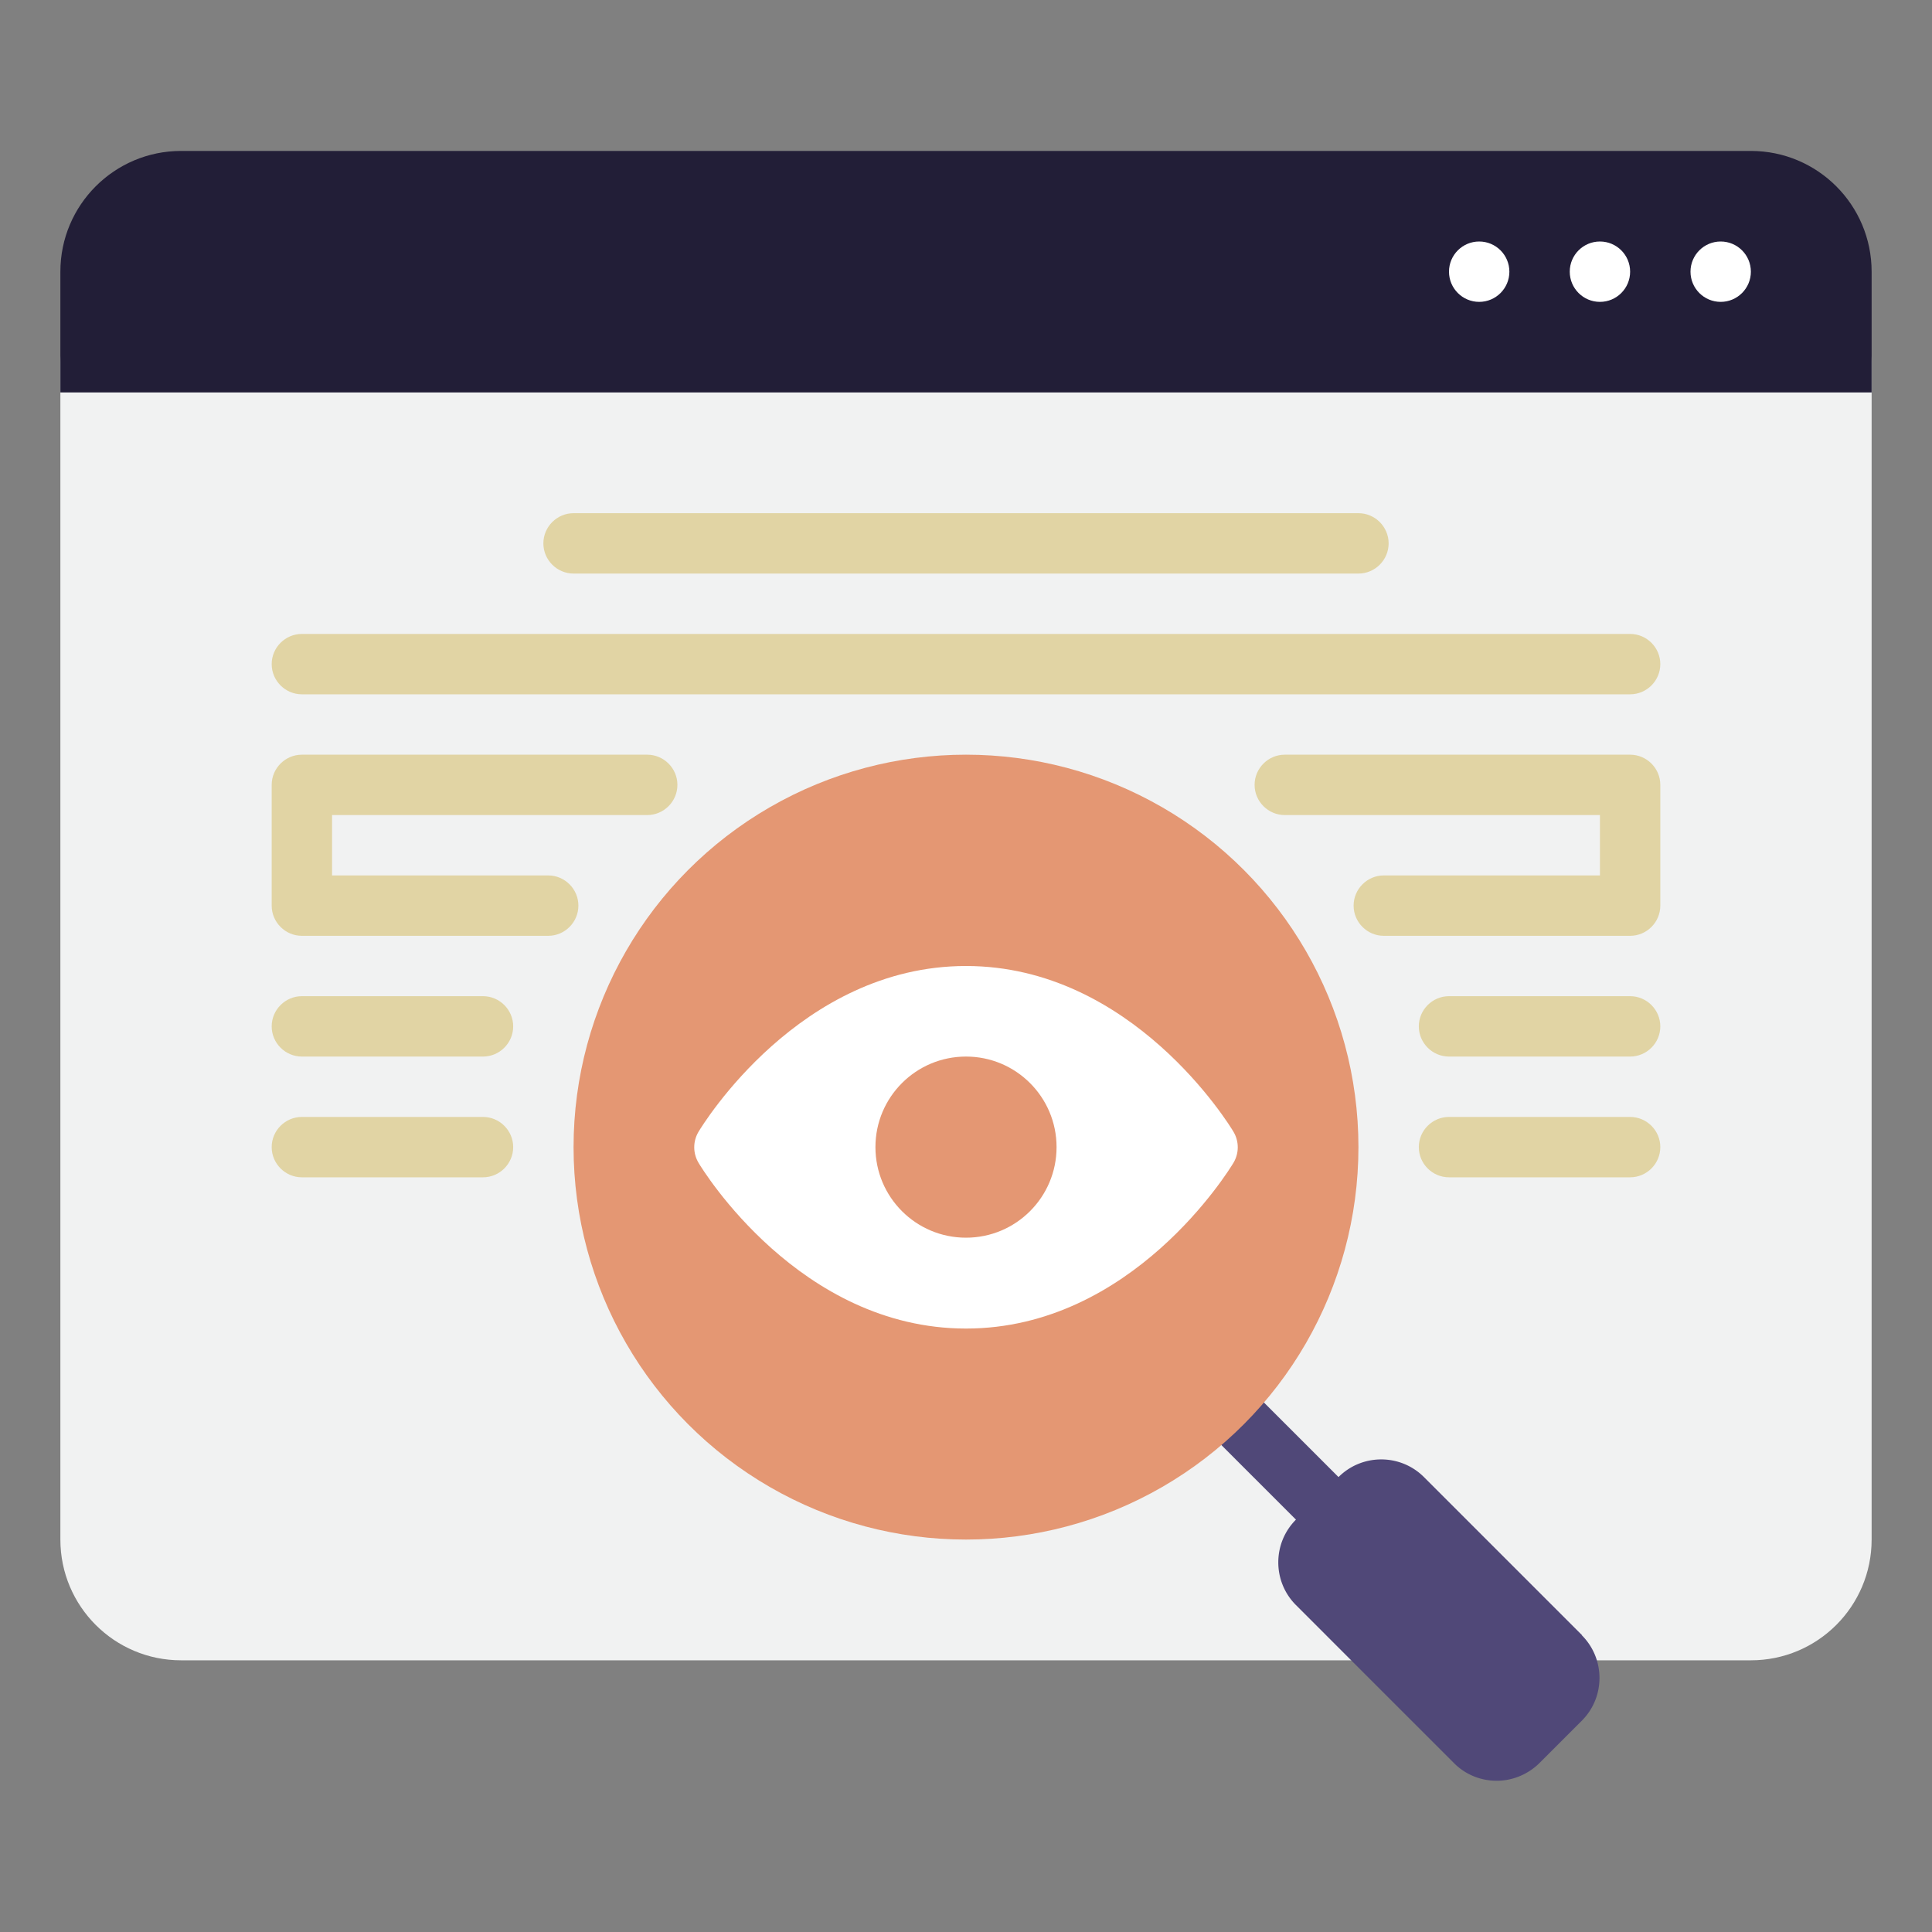
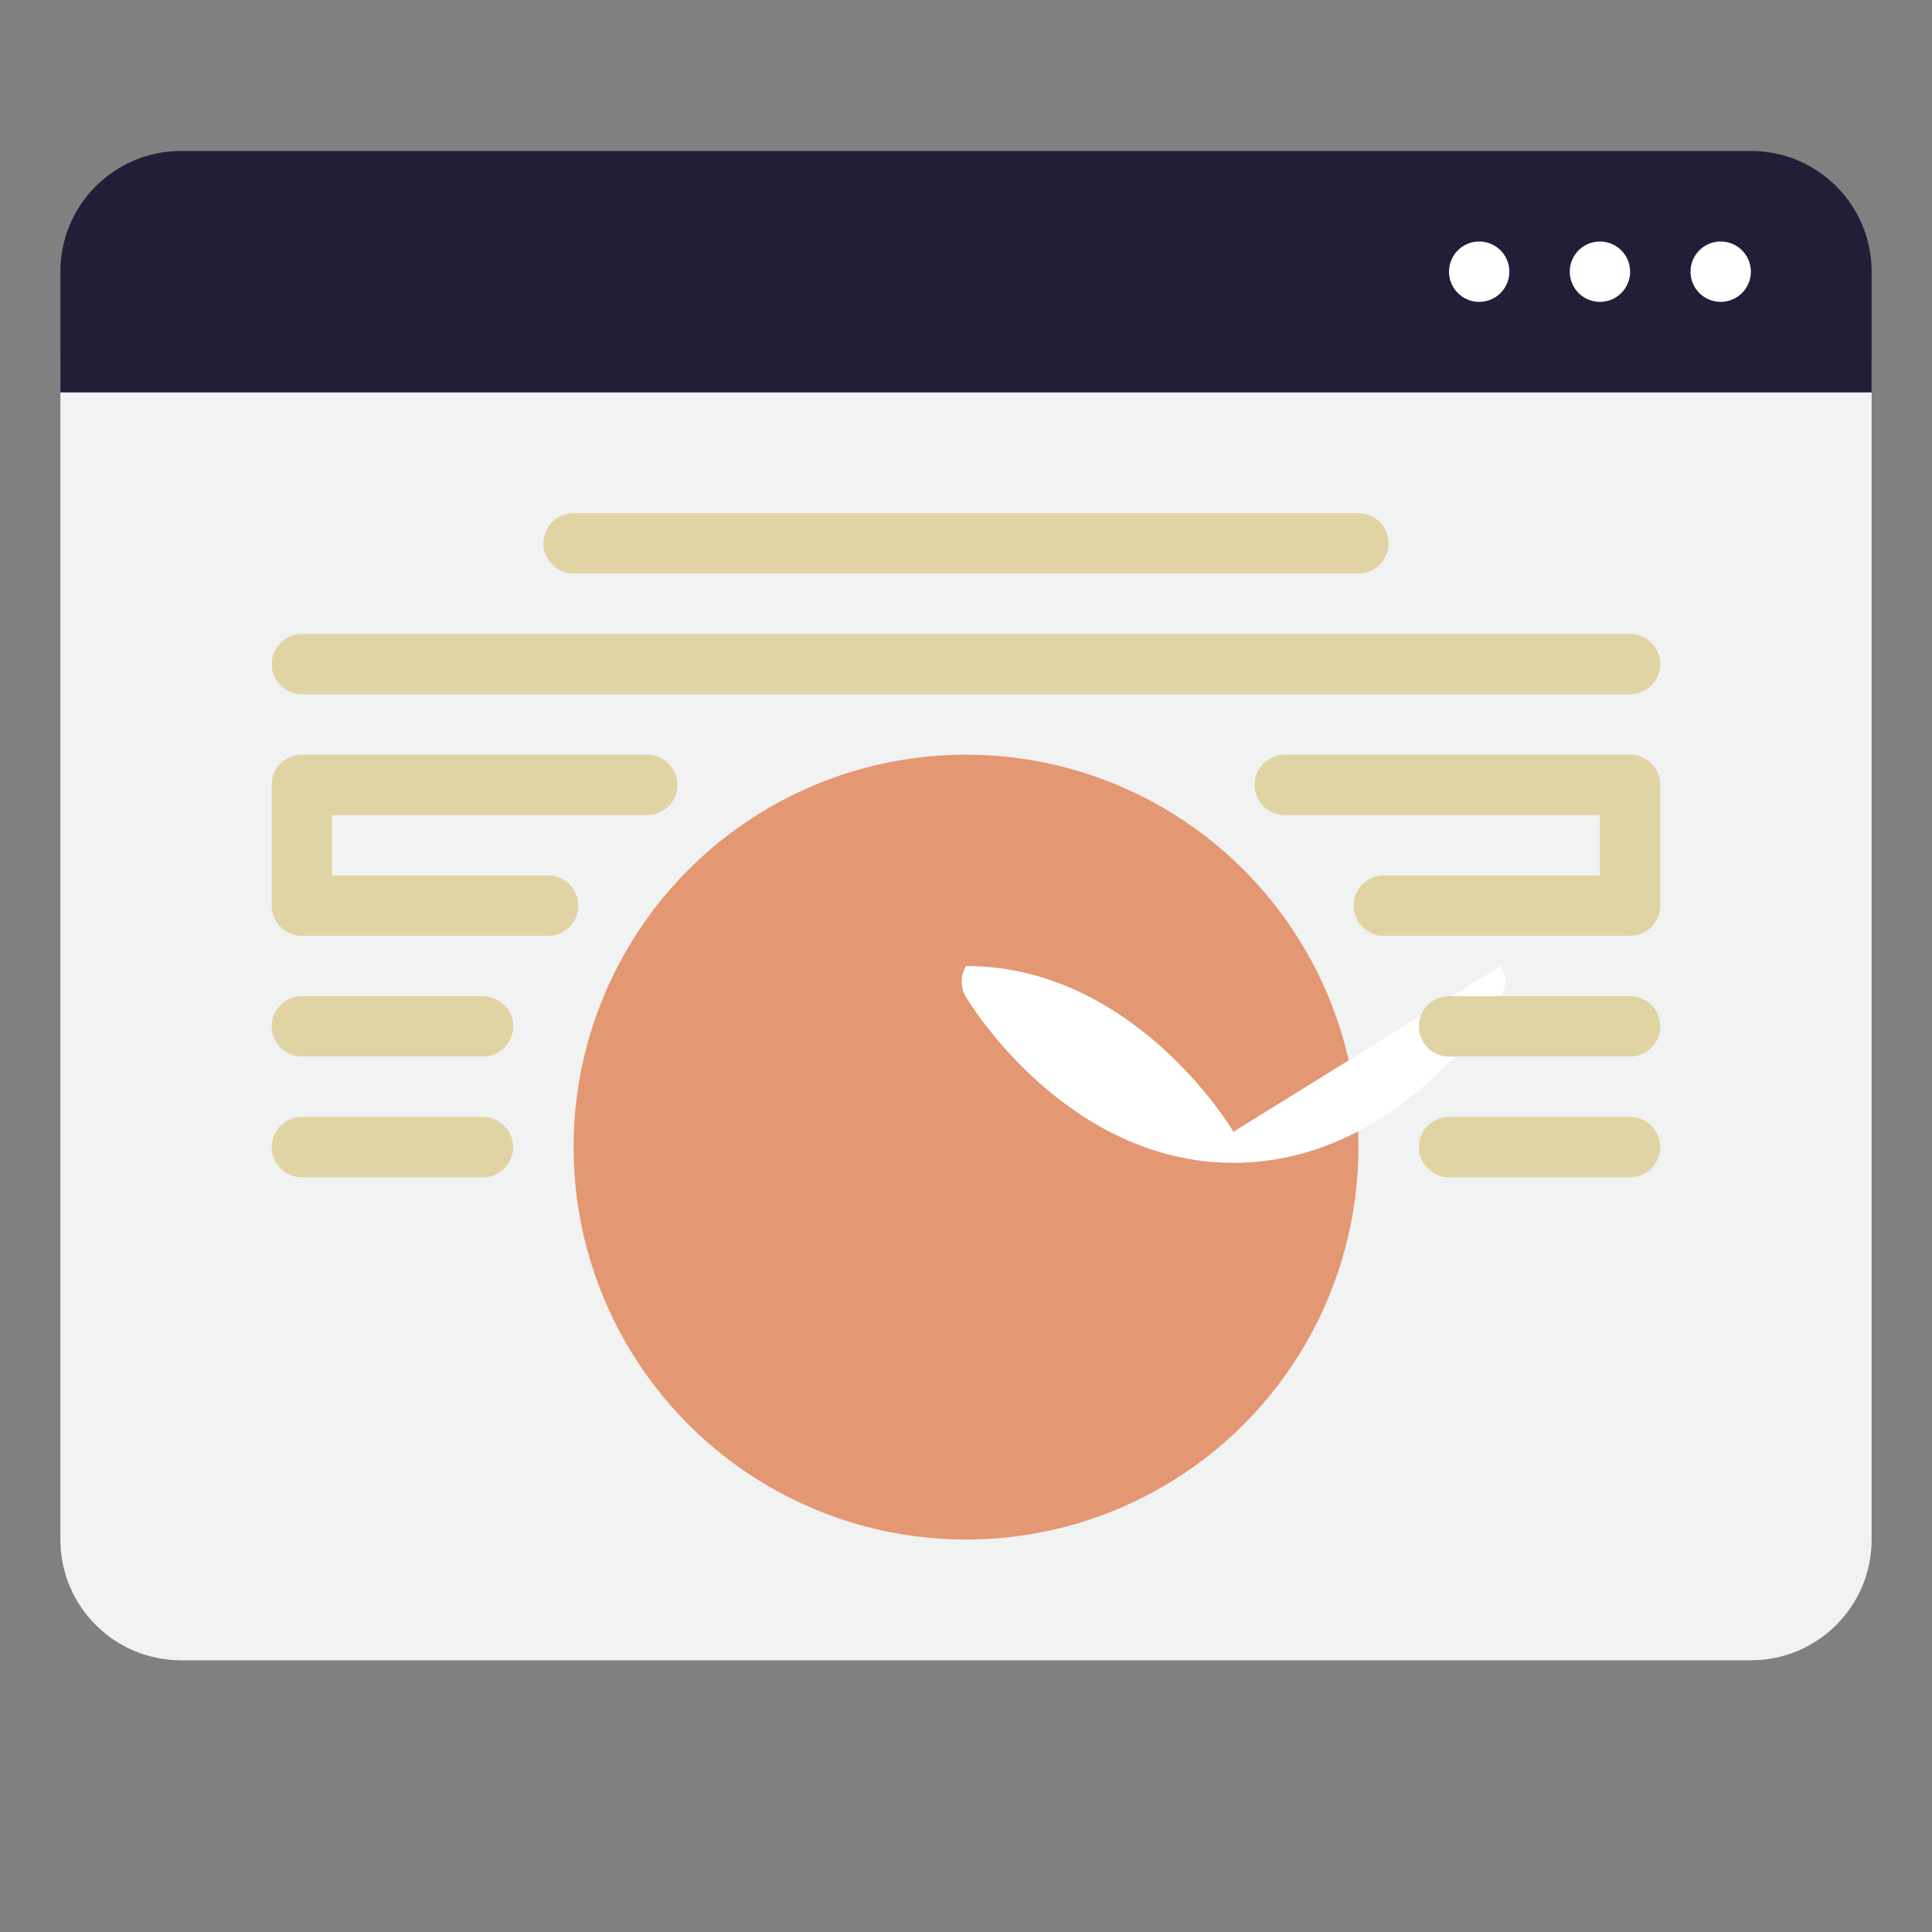
<svg xmlns="http://www.w3.org/2000/svg" version="1.1" width="512" height="512" x="0" y="0" viewBox="0 0 64 64" style="enable-background:new 0 0 512 512" xml:space="preserve" class="">
  <rect x="0" y="0" width="64" height="64" fill="#808080" stroke="none" />
  <g>
    <path fill="#f1f2f2" d="M61 11H3c-.55 0-1 .45-1 1v39c0 2.21 1.79 4 4 4h52c2.21 0 4-1.79 4-4V12c0-.55-.45-1-1-1z" opacity="1" data-original="#f1f2f2" class="" />
    <path fill="#221e37" d="M58 5H6C3.79 5 2 6.79 2 9v4h60V9c0-2.21-1.79-4-4-4z" opacity="1" data-original="#444fd8" class="" />
    <circle cx="57" cy="9" r="1" fill="#ffffff" opacity="1" data-original="#ffffff" class="" />
    <circle cx="53" cy="9" r="1" fill="#ffffff" opacity="1" data-original="#ffffff" class="" />
    <circle cx="49" cy="9" r="1" fill="#ffffff" opacity="1" data-original="#ffffff" class="" />
-     <path fill="#504878" d="m52.41 54.17-5.24-5.24c-.78-.78-2.05-.78-2.83 0l-3.14-3.14a.996.996 0 1 0-1.41 1.41l3.14 3.14c-.78.78-.78 2.05 0 2.83l5.24 5.24c.39.39.9.58 1.41.58s1.02-.2 1.41-.58L52.4 57c.78-.78.78-2.05 0-2.83z" opacity="1" data-original="#ad27aa" class="" />
    <circle cx="32" cy="38" r="13" fill="#e49773" opacity="1" data-original="#d146d1" class="" />
-     <path fill="#ffffff" d="M40.86 37.49C40.73 37.27 37.51 32 32 32s-8.72 5.26-8.86 5.49c-.19.32-.19.71 0 1.03.13.22 3.35 5.49 8.86 5.49s8.72-5.26 8.86-5.49c.19-.32.19-.71 0-1.03z" opacity="1" data-original="#ffffff" class="" />
+     <path fill="#ffffff" d="M40.86 37.49C40.73 37.27 37.51 32 32 32c-.19.32-.19.71 0 1.03.13.22 3.35 5.49 8.86 5.49s8.72-5.26 8.86-5.49c.19-.32.19-.71 0-1.03z" opacity="1" data-original="#ffffff" class="" />
    <g fill="#d1d3d4">
      <path d="M45 19H19c-.55 0-1-.45-1-1s.45-1 1-1h26c.55 0 1 .45 1 1s-.45 1-1 1zM54 23H10c-.55 0-1-.45-1-1s.45-1 1-1h44c.55 0 1 .45 1 1s-.45 1-1 1zM16 35h-6c-.55 0-1-.45-1-1s.45-1 1-1h6c.55 0 1 .45 1 1s-.45 1-1 1zM16 39h-6c-.55 0-1-.45-1-1s.45-1 1-1h6c.55 0 1 .45 1 1s-.45 1-1 1zM54 35h-6c-.55 0-1-.45-1-1s.45-1 1-1h6c.55 0 1 .45 1 1s-.45 1-1 1zM54 39h-6c-.55 0-1-.45-1-1s.45-1 1-1h6c.55 0 1 .45 1 1s-.45 1-1 1zM54 31h-8.16c-.55 0-1-.45-1-1s.45-1 1-1H53v-2H42.56c-.55 0-1-.45-1-1s.45-1 1-1H54c.55 0 1 .45 1 1v4c0 .55-.45 1-1 1zM18.16 31H10c-.55 0-1-.45-1-1v-4c0-.55.45-1 1-1h11.44c.55 0 1 .45 1 1s-.45 1-1 1H11v2h7.16c.55 0 1 .45 1 1s-.45 1-1 1z" fill="#e1d4a4" opacity="1" data-original="#d1d3d4" class="" />
    </g>
    <circle cx="32" cy="38" r="3" fill="#e49773" opacity="1" data-original="#17113f" class="" />
  </g>
</svg>